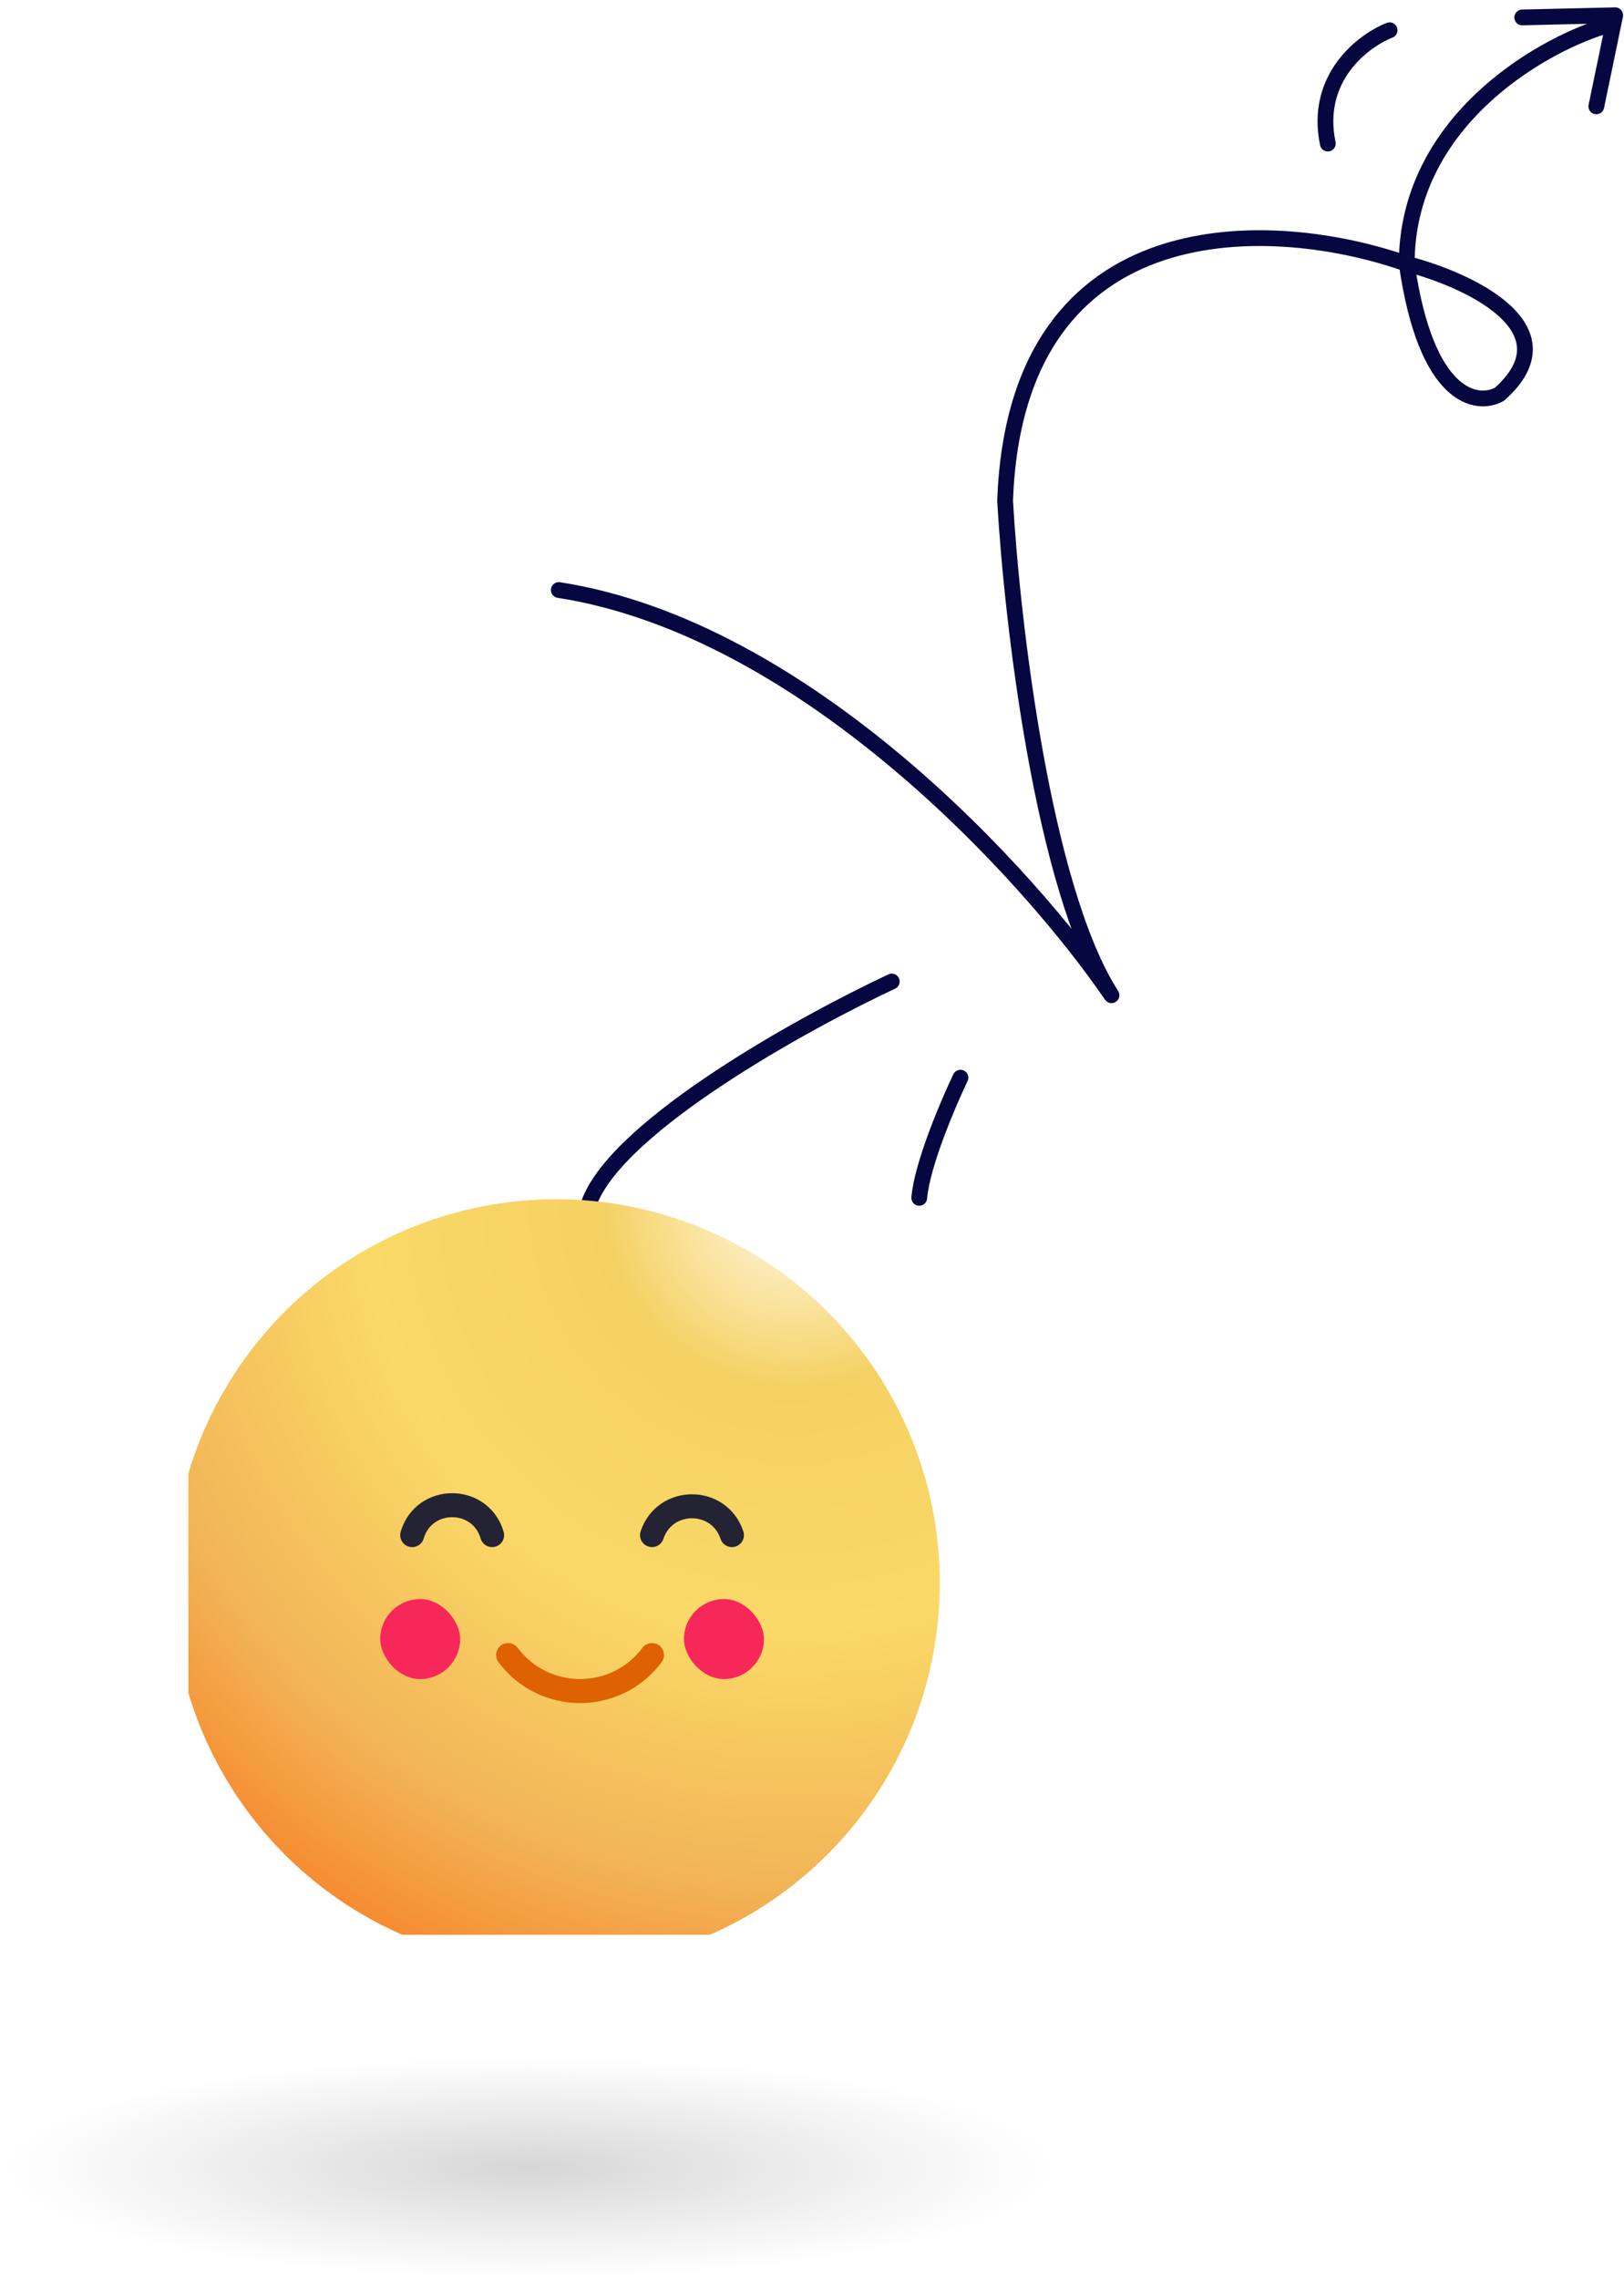
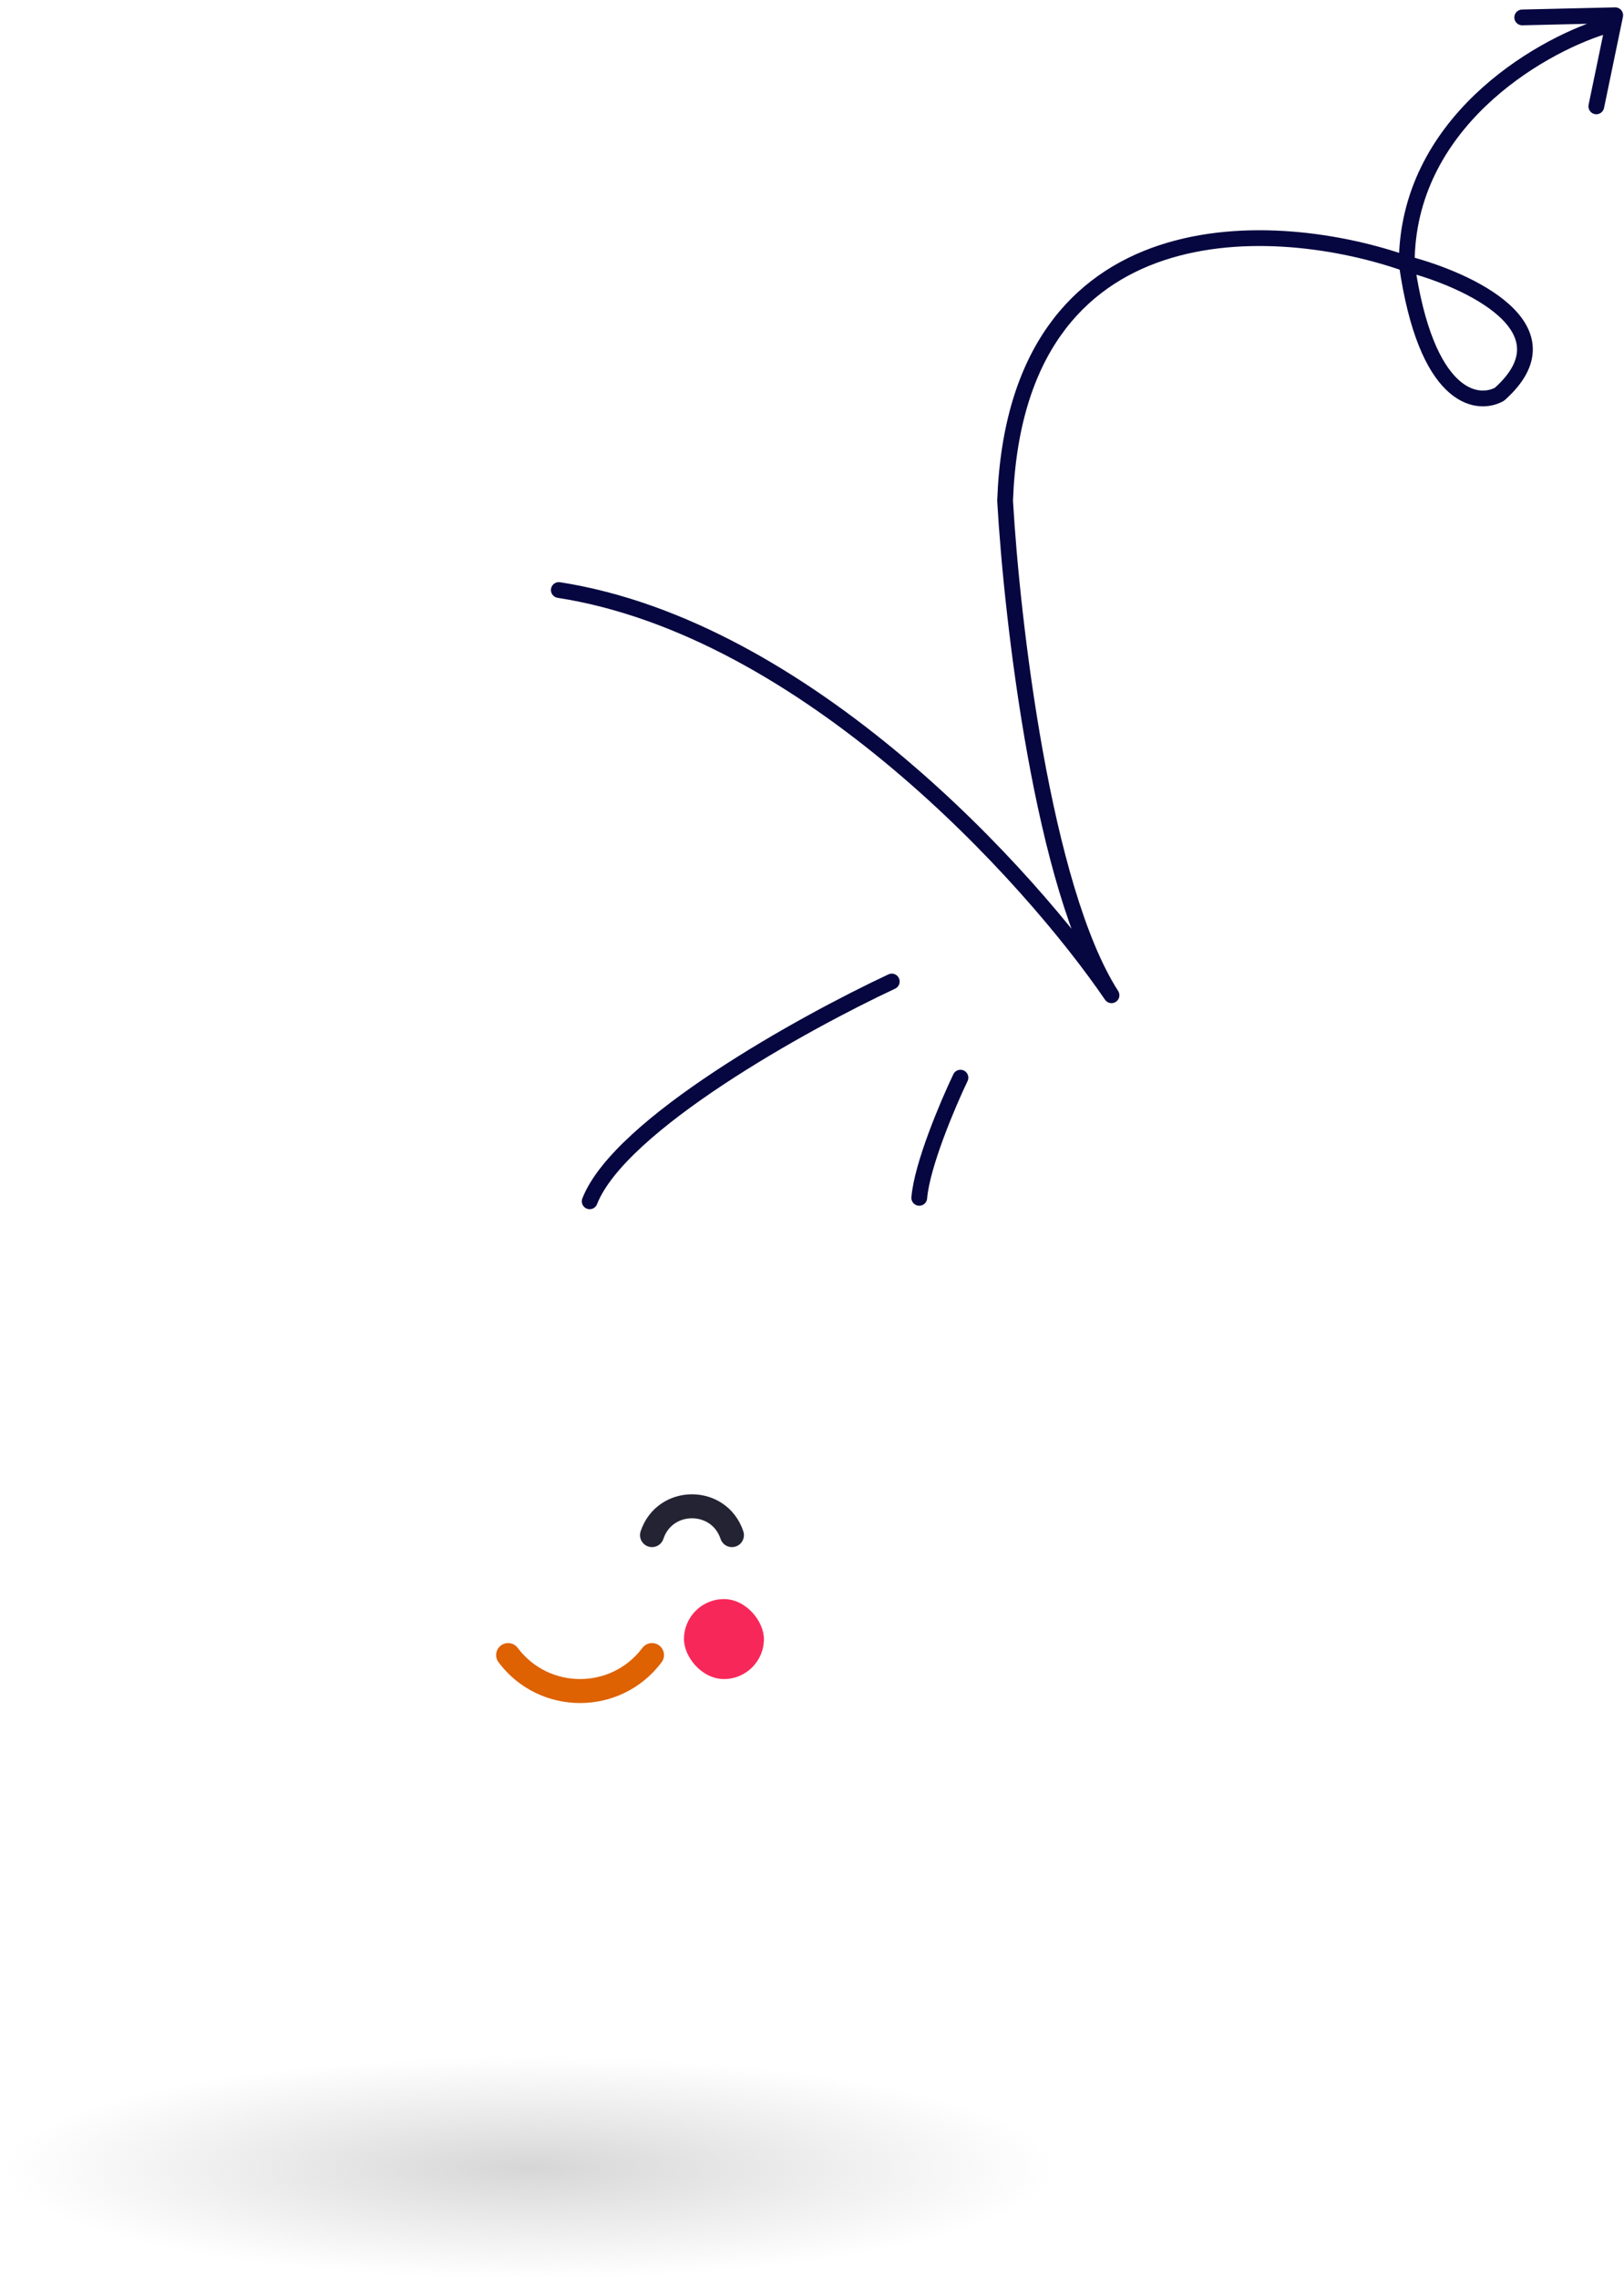
<svg xmlns="http://www.w3.org/2000/svg" width="206" height="289" viewBox="0 0 206 289" fill="none">
  <path d="M121.83 136.648C120.233 139.987 116.953 147.709 116.605 151.889" stroke="#060640" stroke-width="2" stroke-linecap="round" stroke-linejoin="round" />
  <path d="M113.119 124.457C101.943 129.682 78.632 142.572 74.799 152.326" stroke="#060640" stroke-width="2" stroke-linecap="round" stroke-linejoin="round" />
  <path d="M203.262 3.401C194.988 6.014 178.441 15.681 178.441 33.447M178.441 33.447C186.279 35.48 199.604 41.634 190.198 49.995C187.295 51.591 180.879 50.517 178.441 33.447ZM178.441 33.447C162.039 27.642 128.887 25.522 127.493 63.493C128.364 78.734 132.283 112.612 140.992 126.198C130.687 111.103 102.237 79.692 70.885 74.815M202.489 13.486L204.885 1.934L193.09 2.209" stroke="#060640" stroke-width="2" stroke-linecap="round" stroke-linejoin="round" />
-   <path d="M176.268 3.836C172.929 5.142 166.688 9.845 168.429 18.206" stroke="#060640" stroke-width="2" stroke-linecap="round" stroke-linejoin="round" />
  <ellipse cx="67.145" cy="274.862" rx="66.486" ry="14.081" fill="url(#paint0_radial_1017_3214)" style="mix-blend-mode:multiply" />
  <g clip-path="url(#clip0_1017_3214)">
    <g filter="url(#filter0_i_1017_3214)">
-       <circle cx="72.565" cy="196.68" r="48.672" fill="url(#paint1_radial_1017_3214)" />
-     </g>
+       </g>
    <path d="M64.453 209.862V209.862C69.016 215.946 78.142 215.946 82.705 209.862V209.862" stroke="#DE6102" stroke-width="3.042" stroke-linecap="round" />
-     <path d="M52.285 194.652V194.652C53.773 189.594 60.938 189.594 62.425 194.652V194.652" stroke="#232333" stroke-width="3.042" stroke-linecap="round" />
    <path d="M82.705 194.652V194.652C84.329 189.779 91.221 189.779 92.845 194.652V194.652" stroke="#232333" stroke-width="3.042" stroke-linecap="round" />
    <g filter="url(#filter1_f_1017_3214)">
      <rect x="86.76" y="202.764" width="10.14" height="10.14" rx="5.07" fill="#F72859" />
    </g>
    <g filter="url(#filter2_f_1017_3214)">
-       <rect x="48.228" y="202.764" width="10.14" height="10.14" rx="5.07" fill="#F72859" />
-     </g>
+       </g>
  </g>
  <defs>
    <filter id="filter0_i_1017_3214" x="21.865" y="148.008" width="99.372" height="101.4" filterUnits="userSpaceOnUse" color-interpolation-filters="sRGB">
      <feFlood flood-opacity="0" result="BackgroundImageFix" />
      <feBlend mode="normal" in="SourceGraphic" in2="BackgroundImageFix" result="shape" />
      <feColorMatrix in="SourceAlpha" type="matrix" values="0 0 0 0 0 0 0 0 0 0 0 0 0 0 0 0 0 0 127 0" result="hardAlpha" />
      <feOffset dx="-2.028" dy="4.056" />
      <feGaussianBlur stdDeviation="2.028" />
      <feComposite in2="hardAlpha" operator="arithmetic" k2="-1" k3="1" />
      <feColorMatrix type="matrix" values="0 0 0 0 1 0 0 0 0 0.98 0 0 0 0 0.921 0 0 0 0.6 0" />
      <feBlend mode="normal" in2="shape" result="effect1_innerShadow_1017_3214" />
    </filter>
    <filter id="filter1_f_1017_3214" x="74.592" y="190.596" width="34.477" height="34.476" filterUnits="userSpaceOnUse" color-interpolation-filters="sRGB">
      <feFlood flood-opacity="0" result="BackgroundImageFix" />
      <feBlend mode="normal" in="SourceGraphic" in2="BackgroundImageFix" result="shape" />
      <feGaussianBlur stdDeviation="6.084" result="effect1_foregroundBlur_1017_3214" />
    </filter>
    <filter id="filter2_f_1017_3214" x="36.06" y="190.596" width="34.477" height="34.476" filterUnits="userSpaceOnUse" color-interpolation-filters="sRGB">
      <feFlood flood-opacity="0" result="BackgroundImageFix" />
      <feBlend mode="normal" in="SourceGraphic" in2="BackgroundImageFix" result="shape" />
      <feGaussianBlur stdDeviation="6.084" result="effect1_foregroundBlur_1017_3214" />
    </filter>
    <radialGradient id="paint0_radial_1017_3214" cx="0" cy="0" r="1" gradientUnits="userSpaceOnUse" gradientTransform="translate(67.145 274.862) rotate(90) scale(14.081 66.486)">
      <stop stop-color="#D6D6D6" />
      <stop offset="1" stop-color="#D9D9D9" stop-opacity="0" />
    </radialGradient>
    <radialGradient id="paint1_radial_1017_3214" cx="0" cy="0" r="1" gradientUnits="userSpaceOnUse" gradientTransform="translate(102.985 148.008) rotate(125.293) scale(110.568)">
      <stop stop-color="#FFFAEB" />
      <stop offset="0.219" stop-color="#F5D163" />
      <stop offset="0.495" stop-color="#FAD967" />
      <stop offset="0.792" stop-color="#F2B456" />
      <stop offset="1" stop-color="#F78228" />
    </radialGradient>
    <clipPath id="clip0_1017_3214">
      <rect width="97.344" height="97.344" fill="white" transform="translate(23.893 148.008)" />
    </clipPath>
  </defs>
</svg>